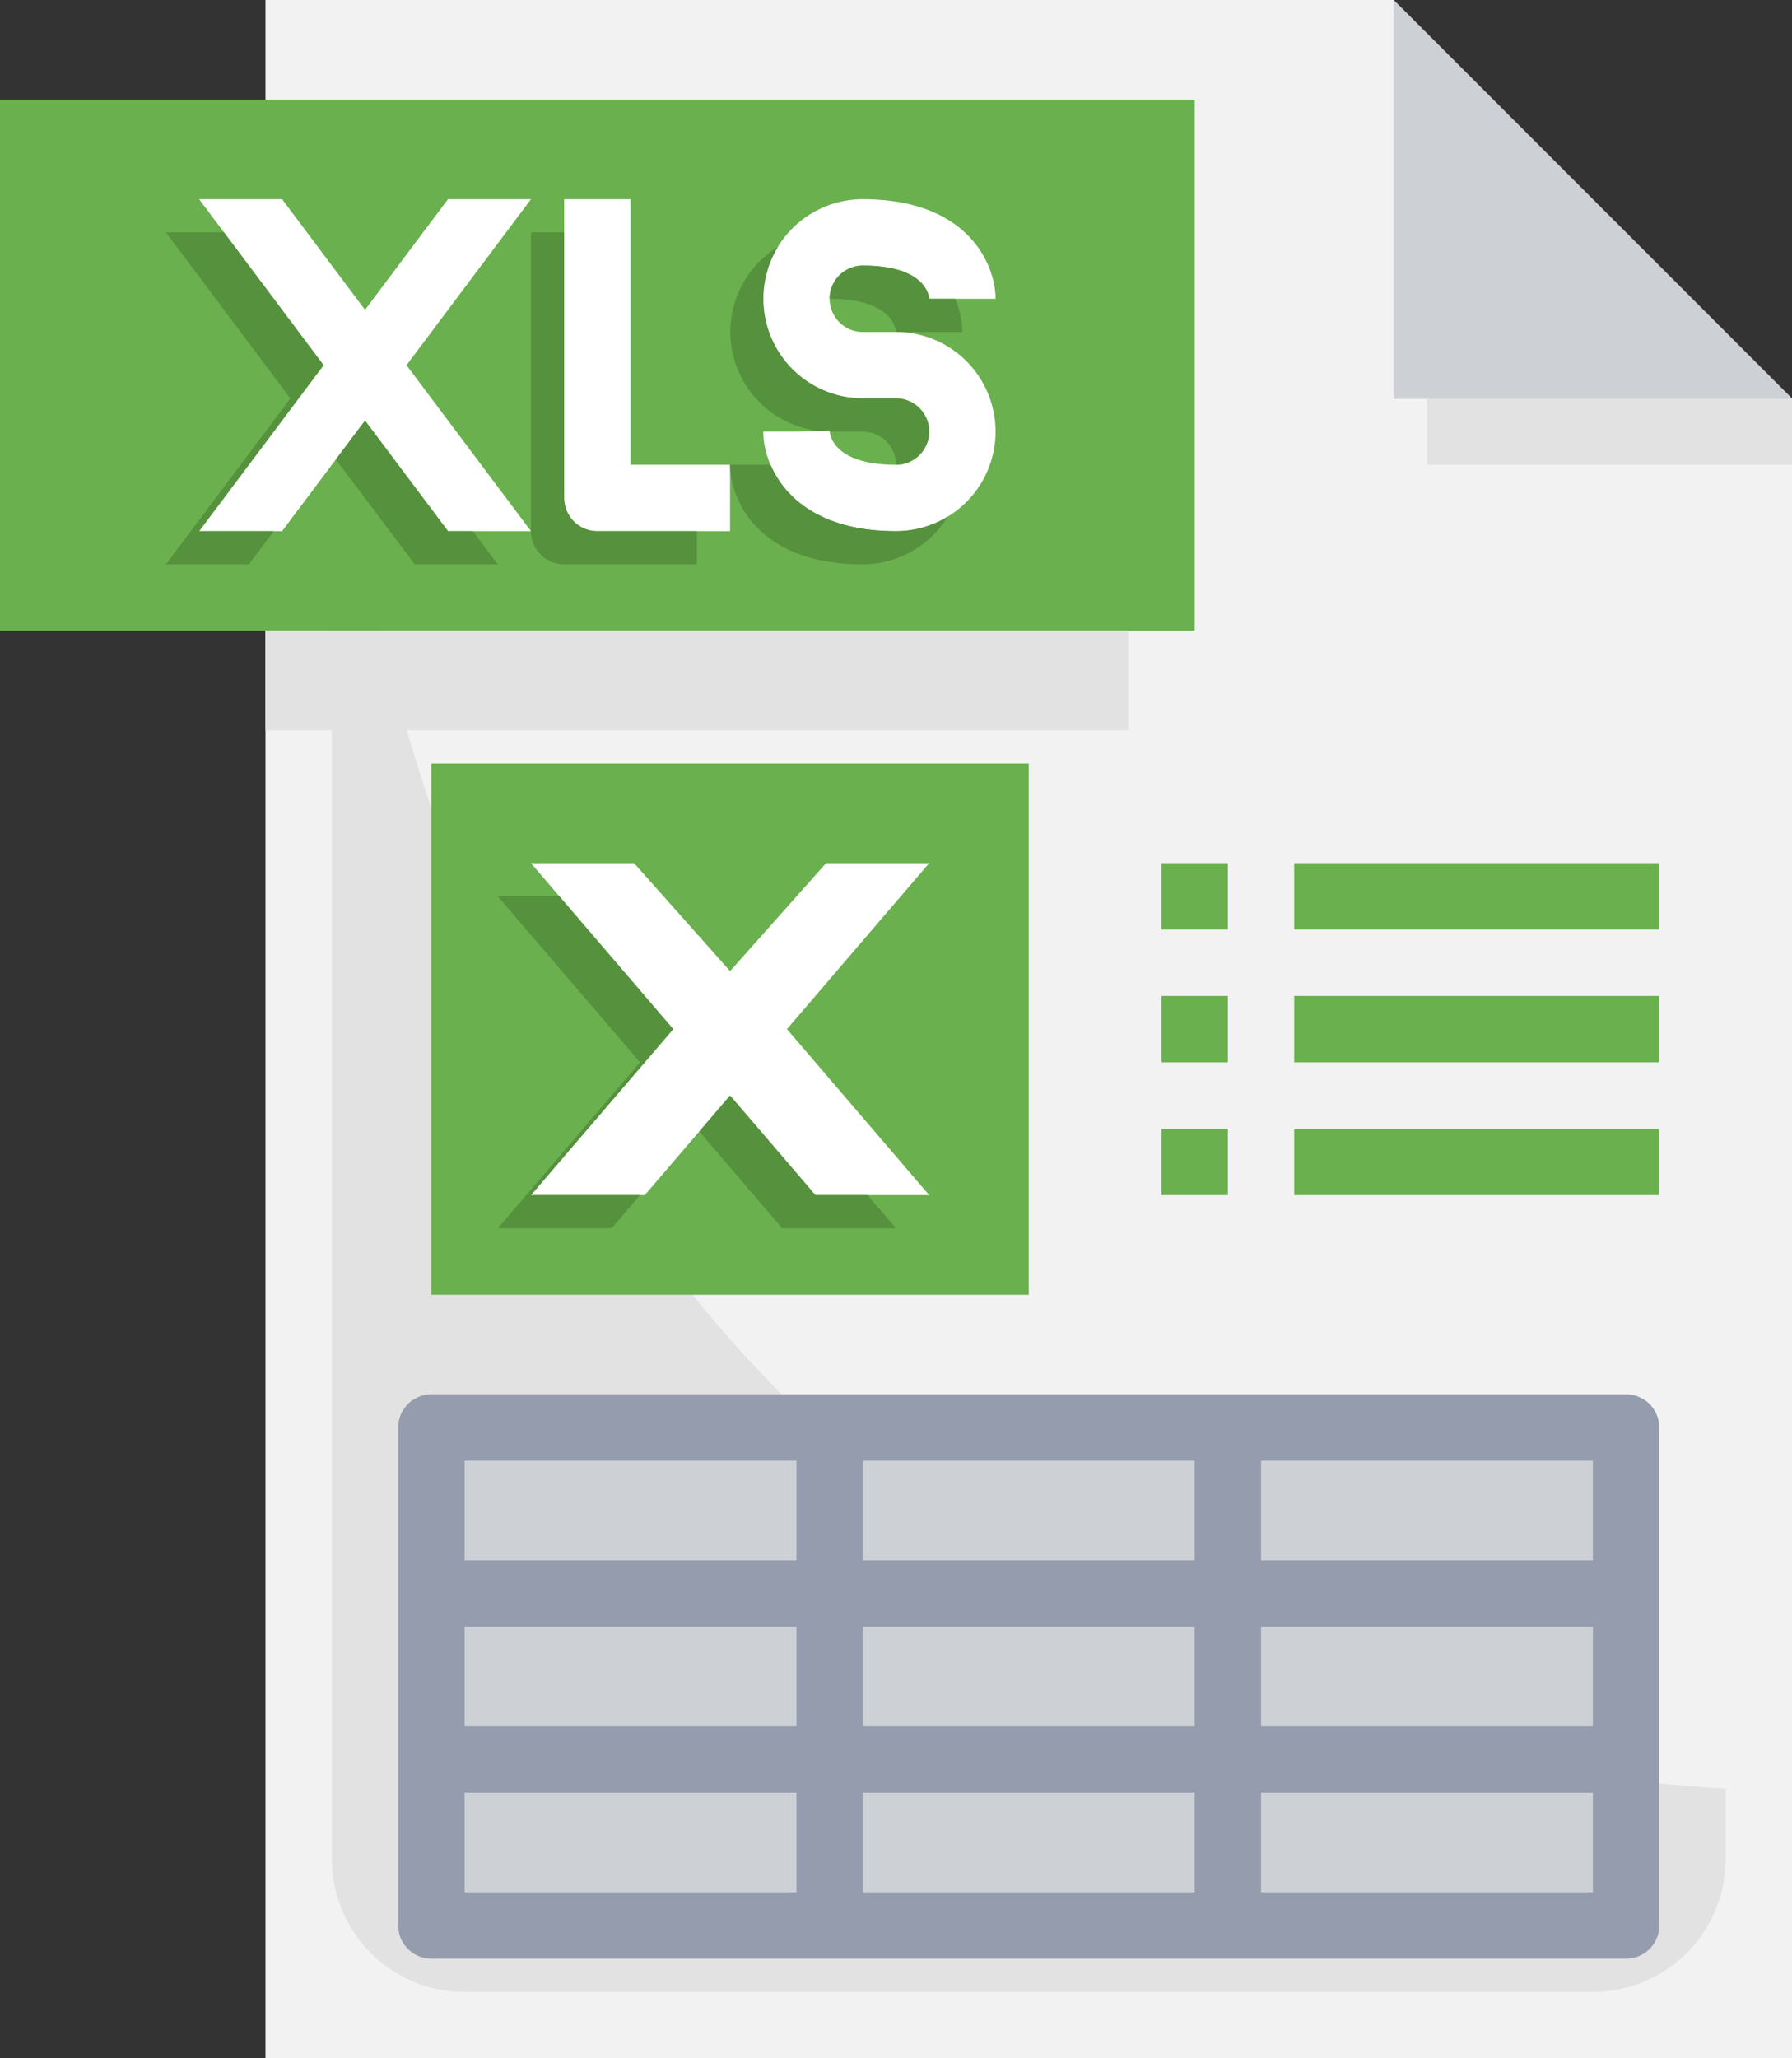
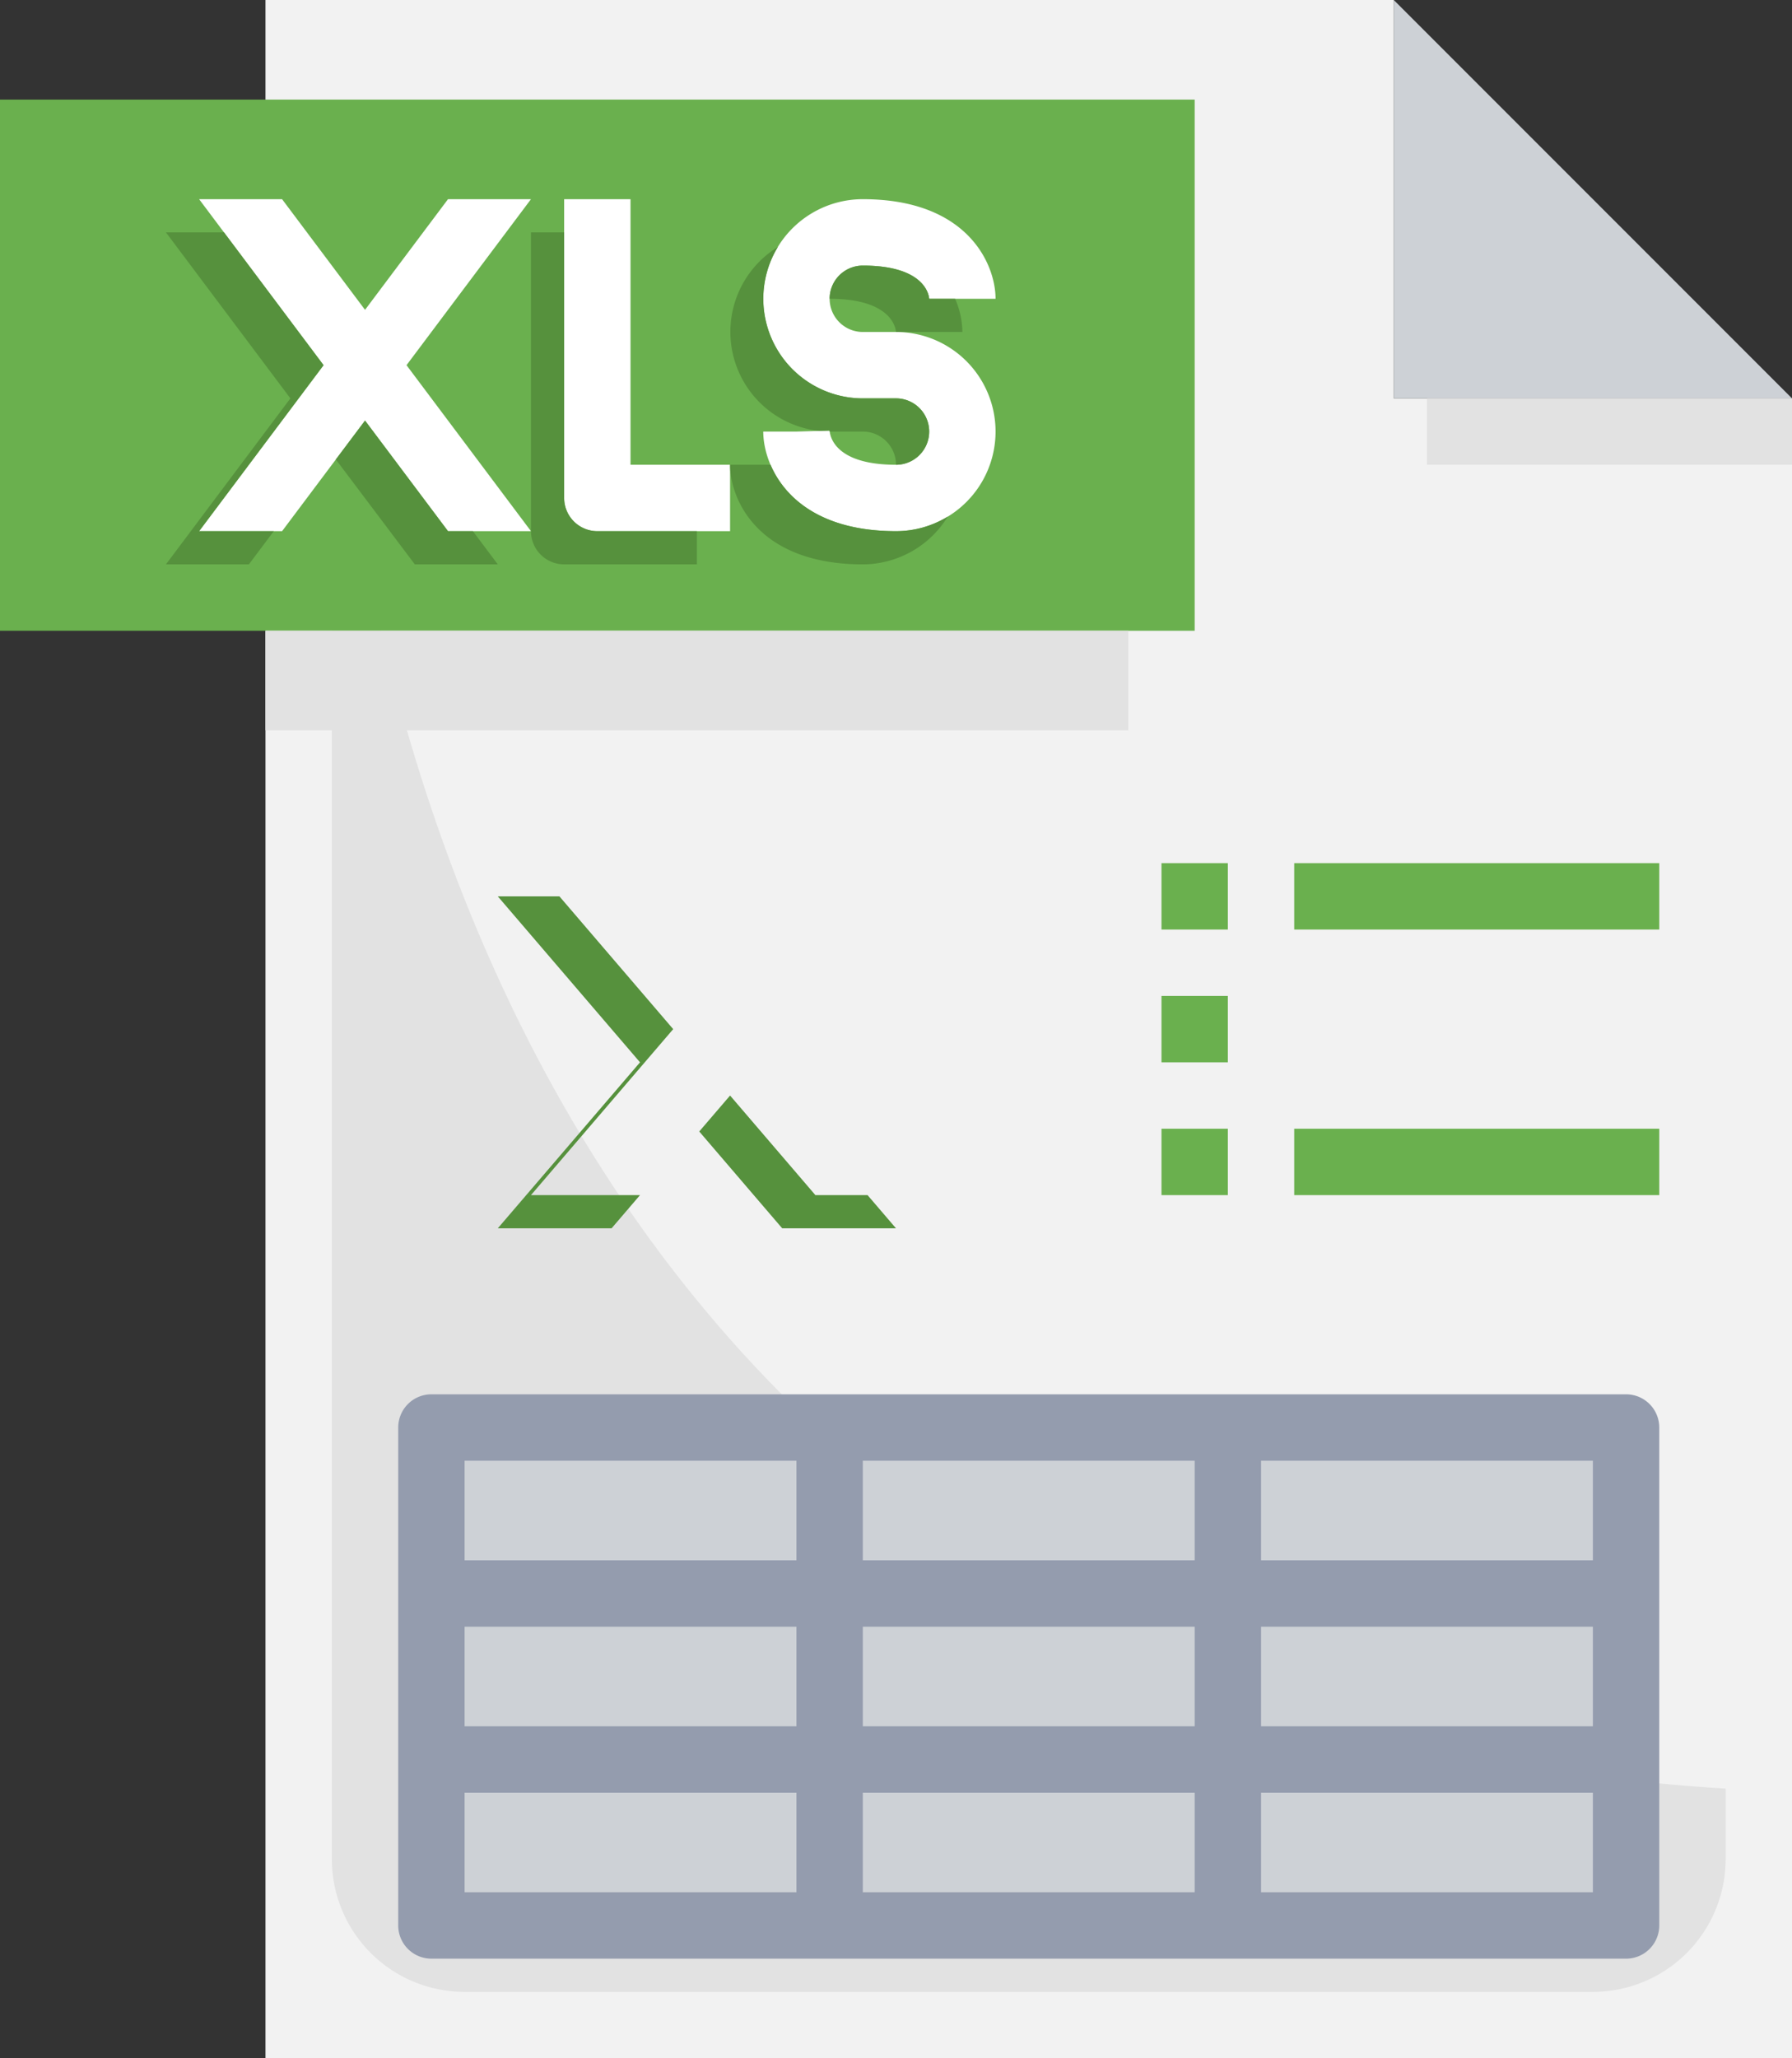
<svg xmlns="http://www.w3.org/2000/svg" height="62.0" preserveAspectRatio="xMidYMid meet" version="1.0" viewBox="1.0 1.0 54.0 62.0" width="54.0" zoomAndPan="magnify">
  <rect x="1.0" y="1.0" width="54.0" height="62.0" fill="#333333" stroke="none" />
  <g data-name="15-XLS">
    <g id="change1_1">
      <path d="M43,1,55,13H43Z" fill="#cdd1d6" />
    </g>
    <g id="change2_1">
      <path d="M55,13V63H9V1H43V13Z" fill="#f2f2f2" />
    </g>
    <g id="change3_1">
      <path d="M11,9V57a4,4,0,0,0,4,4H49a4,4,0,0,0,4-4V54.877C11,52.289,11,9,11,9Z" fill="#e2e2e2" />
    </g>
    <g id="change3_2">
      <path d="M44 13H55V15H44z" fill="#e2e2e2" />
    </g>
    <g id="change4_1">
      <path d="M1 4H37V20H1z" fill="#6ab04e" />
    </g>
    <g id="change3_3">
      <path d="M9 20H35V23H9z" fill="#e2e2e2" />
    </g>
    <g id="change4_2">
-       <path d="M14 24H32V40H14z" fill="#6ab04e" />
-     </g>
+       </g>
    <g id="change1_2">
      <path d="M14 44H50V59H14z" fill="#cdd1d6" />
    </g>
    <g id="change5_1">
-       <path d="M29 27L27.286 27 25.893 27 23 30.253 20.107 27 18.714 27 17 27 21.286 32 17 37 20.429 37 23 34 25.571 37 29 37 24.714 32 29 27z" fill="#fff" />
-     </g>
+       </g>
    <g id="change6_1">
      <path d="M50,43H14a1,1,0,0,0-1,1V59a1,1,0,0,0,1,1H50a1,1,0,0,0,1-1V44A1,1,0,0,0,50,43ZM15,50H25v3H15Zm12,0H37v3H27Zm12,0H49v3H39Zm10-2H39V45H49ZM37,48H27V45H37ZM15,45H25v3H15Zm0,10H25v3H15Zm12,0H37v3H27Zm22,3H39V55H49Z" fill="#949cae" />
    </g>
-     <path d="M9.5 17L14.5 17 12 13.667 9.5 17z" fill="none" />
    <g id="change5_2">
      <path d="M28,17c-3.164,0-4-1.962-4-3h1l1-.029c.011.172.16,1.029,2,1.029a1,1,0,0,0,0-2H27a3,3,0,0,1,0-6c3.164,0,4,1.962,4,3H29c-.011-.143-.16-1-2-1a1,1,0,0,0,0,2h1a3,3,0,0,1,0,6Z" fill="#fff" />
    </g>
    <g id="change5_3">
      <path d="M23,17H19a1,1,0,0,1-1-1V7h2v8h3Z" fill="#fff" />
    </g>
    <g id="change5_4">
      <path d="M17 7L14.5 7 12 10.333 9.5 7 7 7 10.75 12 7 17 9.5 17 12 13.667 14.5 17 17 17 13.25 12 17 7z" fill="#fff" />
    </g>
    <g id="change4_3">
      <path d="M40 27H51V29H40z" fill="#6ab04e" />
    </g>
    <g id="change4_4">
      <path d="M36 27H38V29H36z" fill="#6ab04e" />
    </g>
    <g id="change4_5">
-       <path d="M40 31H51V33H40z" fill="#6ab04e" />
-     </g>
+       </g>
    <g id="change4_6">
      <path d="M36 31H38V33H36z" fill="#6ab04e" />
    </g>
    <g id="change4_7">
      <path d="M40 35H51V37H40z" fill="#6ab04e" />
    </g>
    <g id="change4_8">
      <path d="M36 35H38V37H36z" fill="#6ab04e" />
    </g>
    <g id="change7_1">
      <path d="M23 34L22.071 35.083 24.571 38 28 38 27.143 37 25.571 37 23 34z" fill="#56913d" />
    </g>
    <g id="change7_2">
      <path d="M21.286 32L17.857 28 17.714 28 16 28 20.286 33 16 38 19.429 38 20.286 37 17 37 21.286 32z" fill="#56913d" />
    </g>
    <g id="change7_3">
      <path d="M29.56,16.56A3.012,3.012,0,0,1,27,18c-3.16,0-4-1.96-4-3h1.22c.41.96,1.48,2,3.78,2A2.981,2.981,0,0,0,29.56,16.56Z" fill="#56913d" />
    </g>
    <g id="change7_4">
      <path d="M29,14a1,1,0,0,1-1,1,1,1,0,0,0-1-1H26v-.03l-.3.01h-.01a3,3,0,0,1-1.25-5.54A3,3,0,0,0,27,13h1A1,1,0,0,1,29,14Z" fill="#56913d" />
    </g>
    <g id="change7_5">
      <path d="M30,11H28c-.01-.14-.16-1-2-1a1,1,0,0,1,1-1c1.84,0,1.99.86,2,1h.78A2.522,2.522,0,0,1,30,11Z" fill="#56913d" />
    </g>
    <g id="change7_6">
      <path d="M22,17v1H18a1,1,0,0,1-1-1V8h1v8a1,1,0,0,0,1,1Z" fill="#56913d" />
    </g>
    <g id="change7_7">
      <path d="M7 17L9.25 17 8.5 18 6 18 9.75 13 6 8 7.75 8 10.75 12 7 17z" fill="#56913d" />
    </g>
    <g id="change7_8">
      <path d="M16 18L13.5 18 11.12 14.84 12 13.67 14.5 17 15.25 17 16 18z" fill="#56913d" />
    </g>
  </g>
</svg>